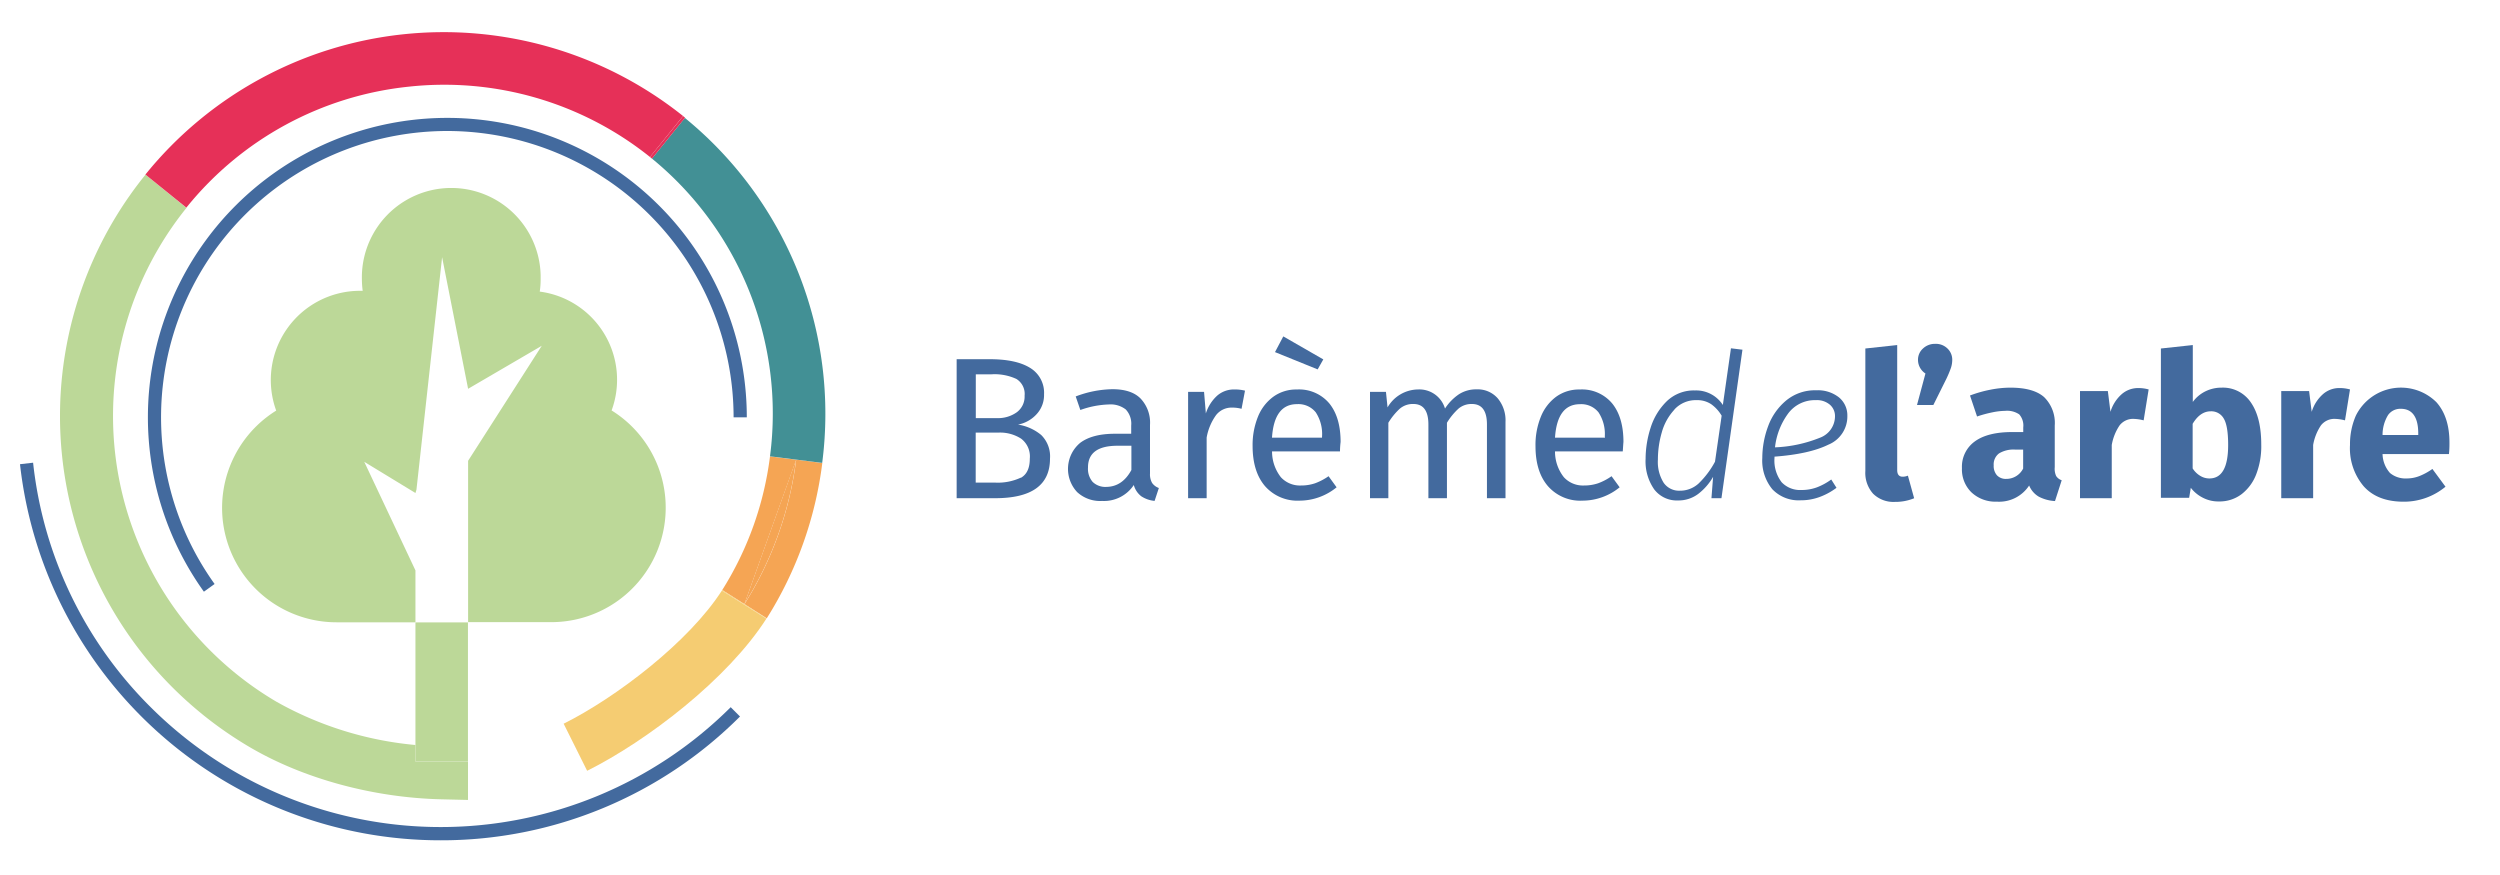
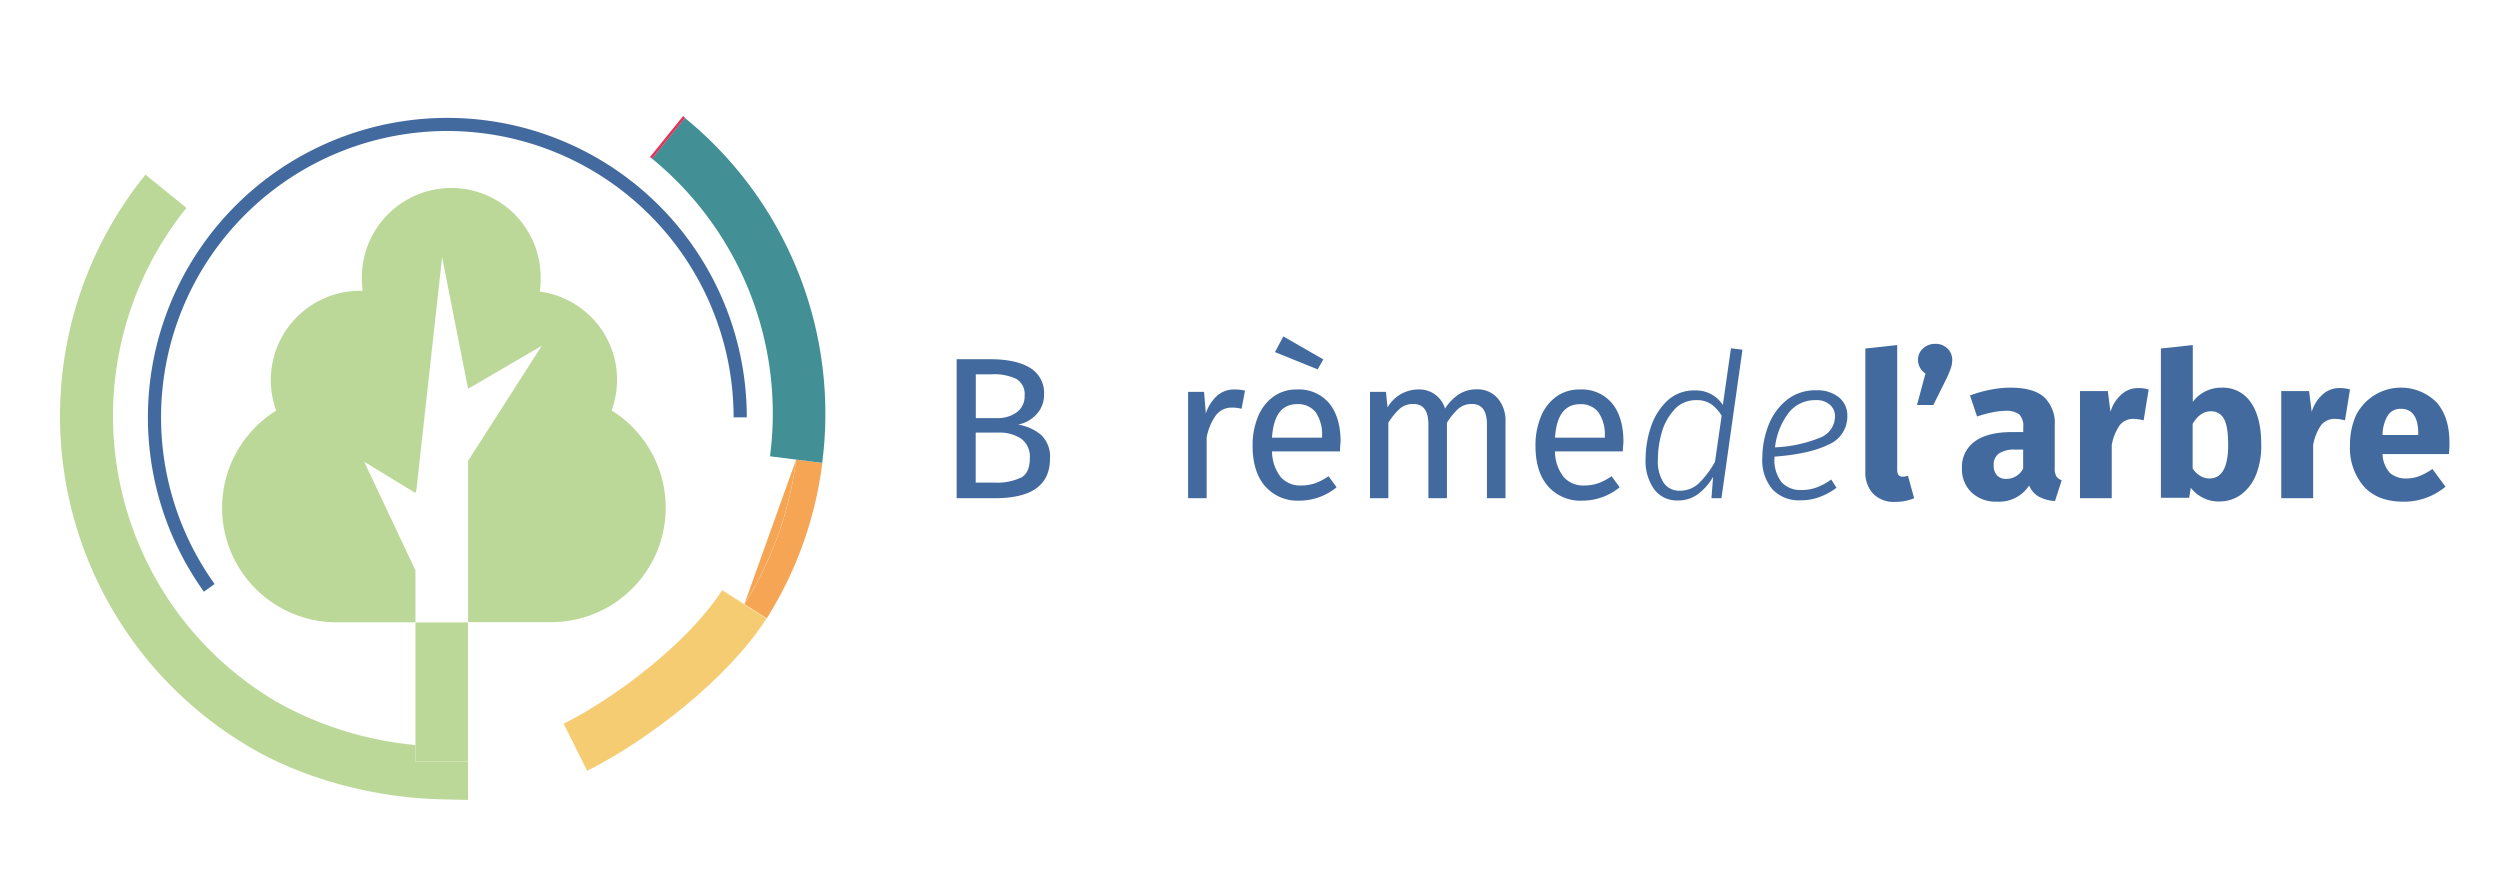
<svg xmlns="http://www.w3.org/2000/svg" id="Calque_1" data-name="Calque 1" viewBox="0 0 500 174.93">
  <defs>
    <style>.cls-1{fill:#436a9e;}.cls-2{fill:#bcd898;}.cls-3{fill:#f5a554;}.cls-4{fill:#f5cc72;}.cls-5{fill:#429095;}.cls-6{fill:#e63058;}</style>
  </defs>
  <title>logo</title>
  <path class="cls-1" d="M208.24,87A6,6,0,0,1,210,91.73q0,7.92-11,7.91h-7.67V71.84h6.58c3.53,0,6.23.57,8.1,1.73a5.8,5.8,0,0,1,2.8,5.29,5.63,5.63,0,0,1-1.51,4,6.72,6.72,0,0,1-3.7,2.06A9.52,9.52,0,0,1,208.24,87ZM195.16,74.86v8.76h4.2a6.42,6.42,0,0,0,4-1.17,3.9,3.9,0,0,0,1.56-3.31,3.52,3.52,0,0,0-1.64-3.35,10.36,10.36,0,0,0-4.94-.93Zm9,20.71q1.8-1,1.8-3.84a4.46,4.46,0,0,0-1.74-4,7.76,7.76,0,0,0-4.52-1.21h-4.56v10H199a10.85,10.85,0,0,0,5.18-1Z" />
-   <path class="cls-1" d="M230.43,96.6a2.79,2.79,0,0,0,1.34,1l-.85,2.58a5.82,5.82,0,0,1-2.67-.93A4.25,4.25,0,0,1,226.76,97a7.14,7.14,0,0,1-6.34,3.19,6.77,6.77,0,0,1-5-1.78,6.79,6.79,0,0,1,.63-9.85q2.43-1.81,6.92-1.81h3.27V85.11a4.15,4.15,0,0,0-1.09-3.22,4.93,4.93,0,0,0-3.35-1A18.41,18.41,0,0,0,216.07,82l-.93-2.71a21.45,21.45,0,0,1,7.34-1.45q3.77,0,5.61,1.84A7,7,0,0,1,230,85v9.73A3.4,3.4,0,0,0,230.43,96.6ZM226.28,94V89.15h-2.79c-3.93,0-5.9,1.45-5.89,4.36a4,4,0,0,0,.93,2.87,3.65,3.65,0,0,0,2.74,1C223.4,97.35,225.07,96.23,226.28,94Z" />
  <path class="cls-1" d="M249,78.13l-.69,3.63a7.22,7.22,0,0,0-1.85-.24A3.93,3.93,0,0,0,243.23,83a10.85,10.85,0,0,0-1.9,4.52V99.64h-3.71V78.37h3.19l.36,4.32a8.11,8.11,0,0,1,2.3-3.59,5.13,5.13,0,0,1,3.39-1.21A8.57,8.57,0,0,1,249,78.13Z" />
  <path class="cls-1" d="M268,90.28H254.41a8.36,8.36,0,0,0,1.77,5.17,5.17,5.17,0,0,0,4,1.65,8.71,8.71,0,0,0,2.82-.44,11.68,11.68,0,0,0,2.71-1.42l1.61,2.22a11.74,11.74,0,0,1-7.42,2.67A8.62,8.62,0,0,1,253,97.22q-2.47-2.89-2.48-8a15.12,15.12,0,0,1,1.07-5.87,9.17,9.17,0,0,1,3.07-4,7.76,7.76,0,0,1,4.7-1.45,7.9,7.9,0,0,1,6.5,2.78q2.26,2.79,2.26,7.71C268.05,89,268,89.63,268,90.28Zm-3.59-3a7.9,7.9,0,0,0-1.25-4.8,4.44,4.44,0,0,0-3.76-1.65q-4.56,0-5,6.7h10Zm-7.75-20,8,4.6-1.13,2L255,70.42Z" />
  <path class="cls-1" d="M299.53,79.65a6.87,6.87,0,0,1,1.57,4.74V99.64h-3.71V84.91q0-4.11-3-4.11a4,4,0,0,0-2.66.9,12.85,12.85,0,0,0-2.34,2.85V99.64h-3.71V84.91q0-4.11-3-4.11a4,4,0,0,0-2.7.92,12.84,12.84,0,0,0-2.31,2.83V99.64H274V78.37h3.19l.32,3.11a7.14,7.14,0,0,1,6.14-3.59A5.34,5.34,0,0,1,289,81.71a10,10,0,0,1,2.76-2.84,6.35,6.35,0,0,1,3.57-1A5.32,5.32,0,0,1,299.53,79.65Z" />
  <path class="cls-1" d="M324.55,90.28H311a8.29,8.29,0,0,0,1.78,5.17,5.17,5.17,0,0,0,4,1.65,8.77,8.77,0,0,0,2.83-.44,11.42,11.42,0,0,0,2.7-1.42l1.62,2.22a11.76,11.76,0,0,1-7.43,2.67,8.6,8.6,0,0,1-6.92-2.91c-1.66-1.93-2.48-4.6-2.48-8a14.94,14.94,0,0,1,1.07-5.87,9.23,9.23,0,0,1,3.06-4,7.77,7.77,0,0,1,4.71-1.45,7.87,7.87,0,0,1,6.49,2.78q2.26,2.79,2.26,7.71C324.63,89,324.61,89.63,324.55,90.28Zm-3.59-3a7.9,7.9,0,0,0-1.25-4.8A4.4,4.4,0,0,0,316,80.84q-4.56,0-5,6.7h10Z" />
  <path class="cls-1" d="M348.49,69.94l-4.2,29.7h-2l.33-4.27a11.47,11.47,0,0,1-3,3.43,6.53,6.53,0,0,1-4,1.29,5.67,5.67,0,0,1-4.78-2.22,9.75,9.75,0,0,1-1.72-6.1,20.48,20.48,0,0,1,1-6.21,12.73,12.73,0,0,1,3.23-5.31A7.79,7.79,0,0,1,339,78.09,6.34,6.34,0,0,1,344.57,81l1.62-11.34Zm-13.62,12a11,11,0,0,0-2.53,4.6,19.59,19.59,0,0,0-.76,5.38,7.85,7.85,0,0,0,1.15,4.63,3.74,3.74,0,0,0,3.21,1.59,5.48,5.48,0,0,0,3.79-1.45A17.61,17.61,0,0,0,343,92.34l1.33-9.2a7.48,7.48,0,0,0-2.06-2.28,5,5,0,0,0-2.94-.83,5.8,5.8,0,0,0-4.46,1.88Z" />
  <path class="cls-1" d="M365.68,88.93q-3.8,1.88-10.78,2.4v.24a7.1,7.1,0,0,0,1.44,4.89A5.08,5.08,0,0,0,360.27,98a8.8,8.8,0,0,0,3.05-.51,12.24,12.24,0,0,0,2.93-1.59l1.05,1.66a13.31,13.31,0,0,1-3.46,1.87,10.79,10.79,0,0,1-3.73.63,7.26,7.26,0,0,1-5.65-2.22,9,9,0,0,1-2-6.26,18.24,18.24,0,0,1,1.15-6.29,12.07,12.07,0,0,1,3.6-5.17,9,9,0,0,1,6-2.06,6.81,6.81,0,0,1,4.6,1.43,4.65,4.65,0,0,1,1.66,3.66A6.09,6.09,0,0,1,365.68,88.93Zm-8.13-6.12A14,14,0,0,0,355,89.47a26.77,26.77,0,0,0,9-1.93,4.59,4.59,0,0,0,3-4.28,3,3,0,0,0-1-2.3,4,4,0,0,0-2.86-.93A6.64,6.64,0,0,0,357.55,82.81Z" />
  <path class="cls-1" d="M374.62,98.74a6.24,6.24,0,0,1-1.55-4.54V69.7l6.37-.69V94c0,.89.37,1.34,1.09,1.34a2.7,2.7,0,0,0,1.05-.21l1.25,4.52a9.86,9.86,0,0,1-3.87.73A5.79,5.79,0,0,1,374.62,98.74Z" />
  <path class="cls-1" d="M389.45,69.66a3.09,3.09,0,0,1,1,2.34,5.27,5.27,0,0,1-.26,1.57,21.8,21.8,0,0,1-.91,2.18L386.67,81H383.4l1.69-6.3A3.25,3.25,0,0,1,383.6,72a3,3,0,0,1,1-2.3,3.45,3.45,0,0,1,2.44-.93A3.31,3.31,0,0,1,389.45,69.66Z" />
  <path class="cls-1" d="M411.23,95.2a2.1,2.1,0,0,0,1.11.85L411,100.21a7.89,7.89,0,0,1-3.23-.87,4.61,4.61,0,0,1-1.94-2.24,7.16,7.16,0,0,1-6.46,3.23,7,7,0,0,1-5.08-1.86,6.4,6.4,0,0,1-1.9-4.84A6.22,6.22,0,0,1,395,88.26c1.72-1.24,4.21-1.85,7.47-1.85h2.18v-.93a3.36,3.36,0,0,0-.81-2.61,4.33,4.33,0,0,0-2.82-.7,13.66,13.66,0,0,0-2.55.3,24.68,24.68,0,0,0-3.06.83L394,79.1a24.73,24.73,0,0,1,4.14-1.17,20.71,20.71,0,0,1,3.93-.4q4.61,0,6.75,1.89a7.23,7.23,0,0,1,2.13,5.69v8.32A3.48,3.48,0,0,0,411.23,95.2Zm-6.6-1.49V89.92h-1.58a5.58,5.58,0,0,0-3.24.76,2.73,2.73,0,0,0-1.07,2.39,2.81,2.81,0,0,0,.66,2,2.43,2.43,0,0,0,1.84.71A3.77,3.77,0,0,0,404.63,93.71Z" />
  <path class="cls-1" d="M429.73,77.89l-1,6.18a9,9,0,0,0-1.93-.29,3.39,3.39,0,0,0-2.89,1.31A10.08,10.08,0,0,0,422.35,89V99.64H416V78.21h5.57l.52,4.16a7.66,7.66,0,0,1,2.2-3.49,5,5,0,0,1,3.33-1.27A7.55,7.55,0,0,1,429.73,77.89Z" />
  <path class="cls-1" d="M450.2,80.53q2.06,3,2.05,8.42a15.57,15.57,0,0,1-1,5.89,9.14,9.14,0,0,1-2.94,4,7.28,7.28,0,0,1-4.54,1.45,6.71,6.71,0,0,1-3.17-.73,7.05,7.05,0,0,1-2.44-2l-.33,2h-5.65V69.7l6.38-.69V80.39a6.89,6.89,0,0,1,2.48-2.1,7.22,7.22,0,0,1,3.29-.76A6.72,6.72,0,0,1,450.2,80.53ZM445.63,89q0-3.84-.88-5.29a2.85,2.85,0,0,0-2.59-1.45q-2.13,0-3.63,2.5v8.92A4.56,4.56,0,0,0,440,95.14a3.47,3.47,0,0,0,1.88.55Q445.63,95.69,445.63,89Z" />
  <path class="cls-1" d="M470,77.89l-1,6.18a9,9,0,0,0-1.93-.29,3.39,3.39,0,0,0-2.89,1.31A10.07,10.07,0,0,0,462.63,89V99.64h-6.38V78.21h5.57l.52,4.16a7.66,7.66,0,0,1,2.2-3.49,4.93,4.93,0,0,1,3.33-1.27A7.65,7.65,0,0,1,470,77.89Z" />
  <path class="cls-1" d="M489.79,90.81H476.51A5.91,5.91,0,0,0,478,94.6a4.85,4.85,0,0,0,3.35,1.09,6.94,6.94,0,0,0,2.51-.47,12.33,12.33,0,0,0,2.62-1.43l2.62,3.55a13,13,0,0,1-8.35,3c-3.47,0-6.14-1-8-3.07A11.74,11.74,0,0,1,470,89a14.25,14.25,0,0,1,1.17-5.87,10.07,10.07,0,0,1,16.1-2.7c1.74,1.94,2.62,4.63,2.62,8.07A19.84,19.84,0,0,1,489.79,90.81Zm-6.14-4.12c0-3.28-1.21-4.93-3.47-4.93A3,3,0,0,0,477.62,83a7.61,7.61,0,0,0-1.11,4h7.14Z" />
  <path class="cls-2" d="M83.09,98.6,72.85,92.36l10.24,21.72v10.38H67.32A22.89,22.89,0,0,1,55.24,82.12,17.85,17.85,0,0,1,72,58.16h.54a17.05,17.05,0,0,1-.16-2.26,17.88,17.88,0,0,1,35.75-.85c0,.29,0,.57,0,.85a16.32,16.32,0,0,1-.18,2.42,17.78,17.78,0,0,1,14.37,23.77,22.89,22.89,0,0,1-12.08,42.34H93.62V92.16l14.73-23-14.73,8.6-5.2-26.32-5.13,46.5" />
  <path class="cls-1" d="M89.47,26.2a57.31,57.31,0,0,1,57.25,57.26h2.64A59.89,59.89,0,1,0,40.78,118.34l2.14-1.54A57.26,57.26,0,0,1,89.47,26.2Z" />
-   <path class="cls-3" d="M159.24,91.94,154,91.27h0A65.45,65.45,0,0,1,144.45,118l4.43,2.82Z" />
  <path class="cls-3" d="M148.9,120.82l4.42,2.82v.07h0A75.93,75.93,0,0,0,164.46,92.6l-5.22-.66A71,71,0,0,1,148.9,120.82Z" />
  <path class="cls-3" d="M148.88,120.81h0a71,71,0,0,0,10.34-28.88h0Z" />
-   <path class="cls-4" d="M144.45,118h0c-6.63,10.4-21.29,21.54-31.72,26.74l4.7,9.42c12-6,28.1-18.32,35.85-30.43l-8.88-5.6Z" />
+   <path class="cls-4" d="M144.45,118h0c-6.63,10.4-21.29,21.54-31.72,26.74l4.7,9.42c12-6,28.1-18.32,35.85-30.43l-8.88-5.6" />
  <path class="cls-4" d="M148.9,120.82l-.06.1v-.11L144.45,118l-.06.12,8.88,5.6v-.07Z" />
  <path class="cls-4" d="M148.84,120.92l.06-.1h0Z" />
  <path class="cls-2" d="M40.48,142.87A77.92,77.92,0,0,0,50,149.46c10.71,6.28,24.63,10.07,38.21,10.4l5.39.13V152.3H83.09V124.48h0V149a69.49,69.49,0,0,1-27.74-8.62,66.31,66.31,0,0,1-18.06-98.8l0,0L29.1,34.93a76.71,76.71,0,0,0,11.34,107.9Z" />
  <rect class="cls-2" x="83.09" y="124.48" width="10.5" height="27.82" />
  <path class="cls-5" d="M130,31.4a65.85,65.85,0,0,1,24,59.86l5.22.66h0l5.22.66h0a76.35,76.35,0,0,0-27.47-69l-6.6,8.16Z" />
  <path class="cls-5" d="M159.24,91.92h0l5.22.66h0Z" />
  <path class="cls-5" d="M159.24,91.94h0L154,91.26h0Z" />
  <path class="cls-6" d="M137,23.53c-.13-.11-.27-.21-.41-.31.14.1.26.22.39.33Z" />
-   <path class="cls-6" d="M81.8,17.33A65.78,65.78,0,0,1,130,31.4h0l6.62-8.19A76.72,76.72,0,0,0,29.08,34.91l8.19,6.62A65.81,65.81,0,0,1,81.8,17.33Z" />
  <path class="cls-6" d="M130,31.4l.41.31,6.6-8.16c-.13-.11-.25-.23-.39-.33h0Z" />
-   <path class="cls-1" d="M88.16,168.06A84.41,84.41,0,0,0,148,143.3l-1.86-1.86a82.16,82.16,0,0,1-116,0A81.16,81.16,0,0,1,6.62,92.54L4,92.84A84.61,84.61,0,0,0,88.16,168.06Z" />
</svg>